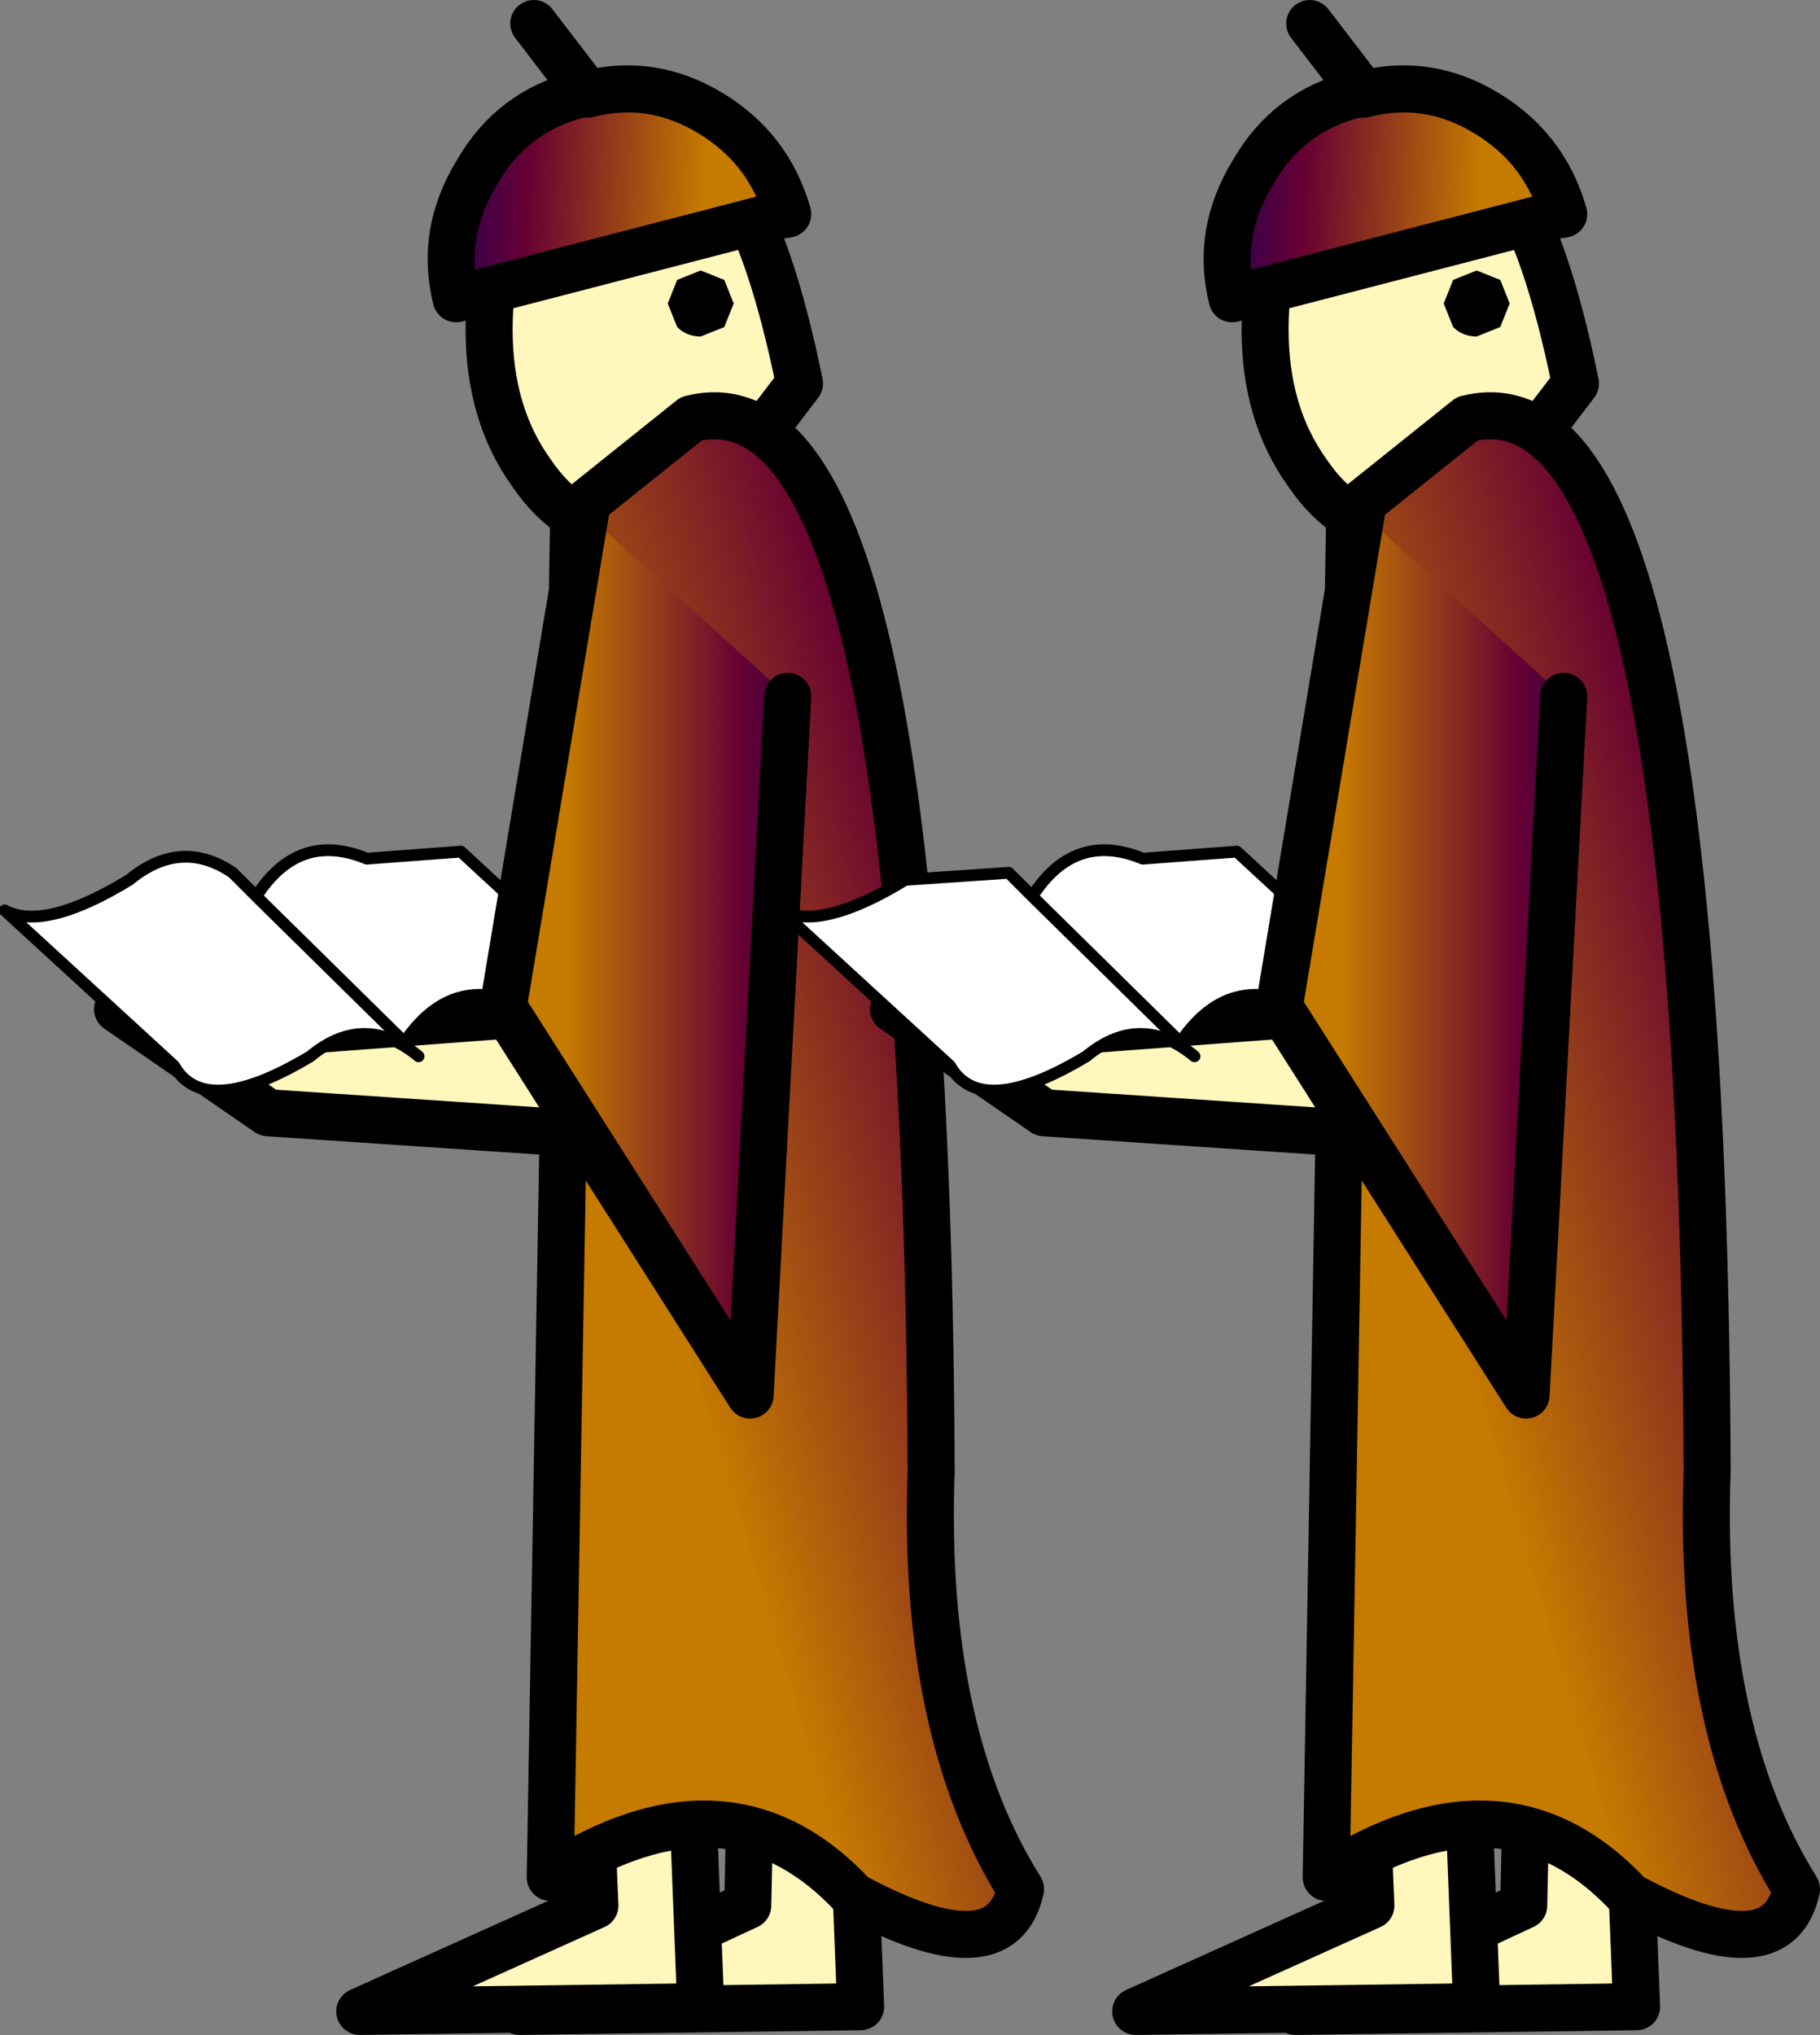
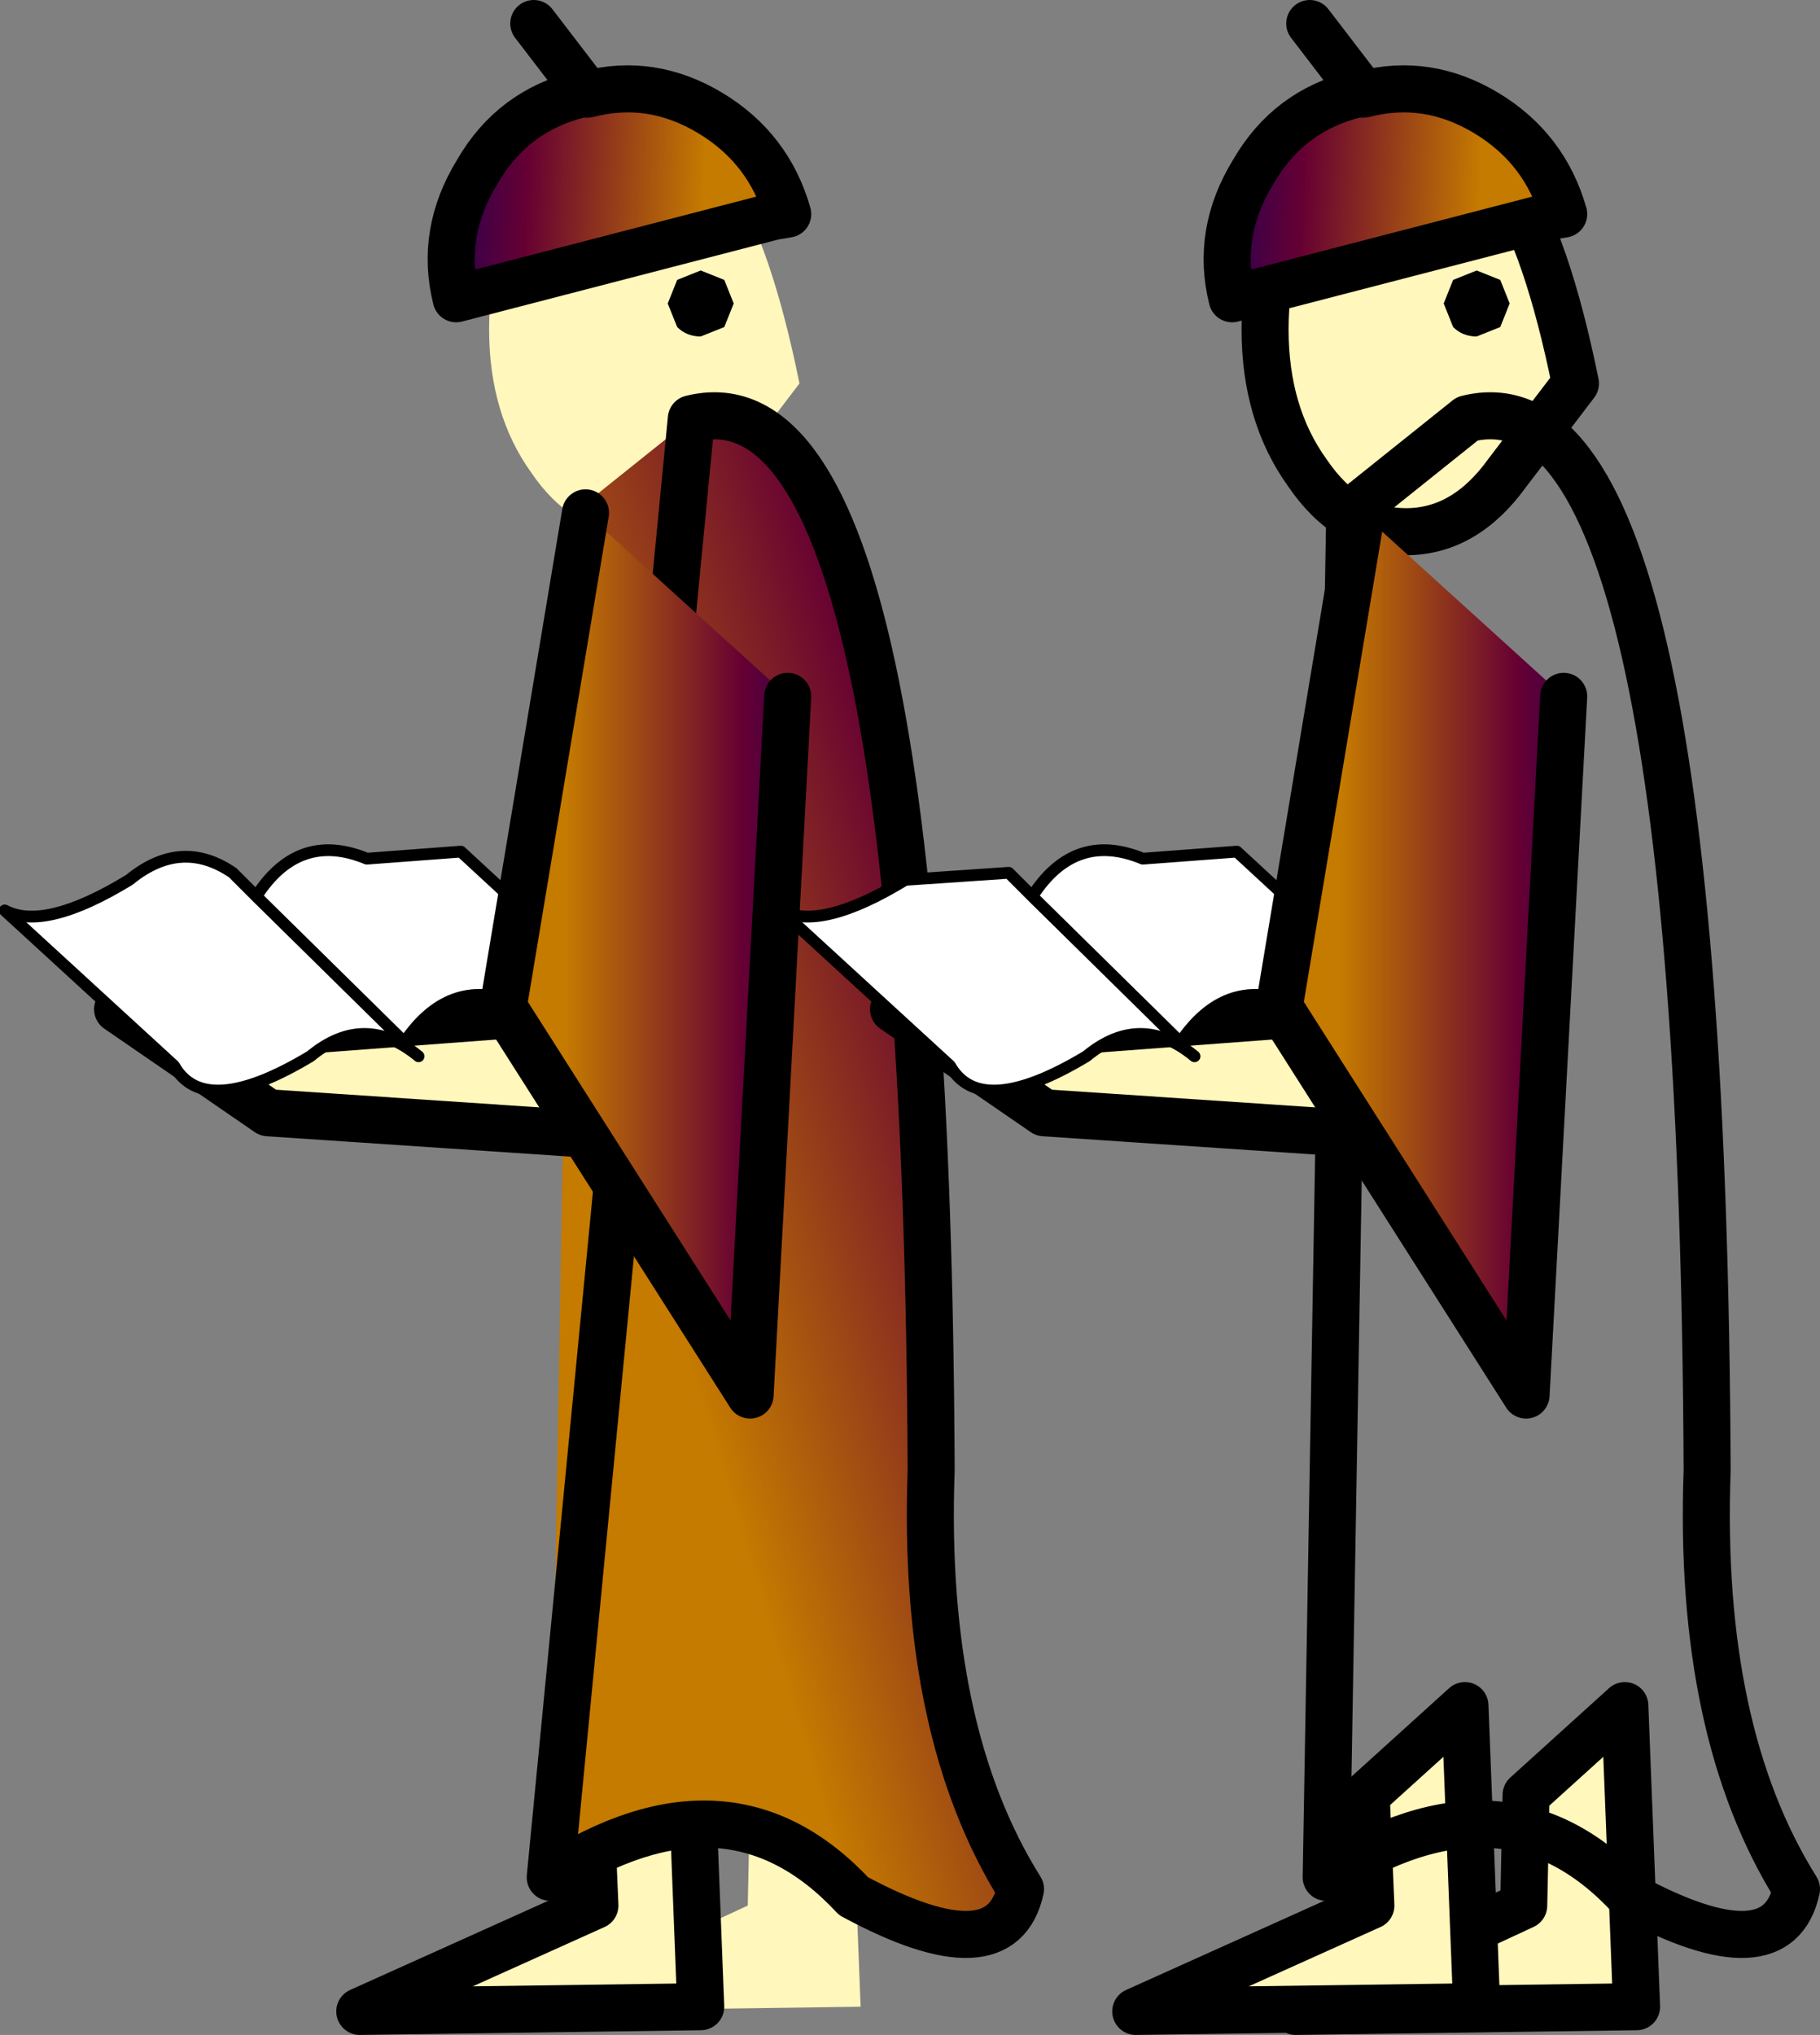
<svg xmlns="http://www.w3.org/2000/svg" height="43.25px" width="38.7px">
  <rect width="100%" height="100%" fill="#808080" stroke="none" />
  <g transform="matrix(1.0, 0.0, 0.0, 1.0, 35.2, 23.4)">
    <path d="M-16.9 19.25 L-24.15 19.35 -19.3 17.1 -19.25 14.75 -17.15 12.85 -16.9 19.25" fill="#fff7bb" fill-rule="evenodd" stroke="none" />
-     <path d="M-16.9 19.25 L-17.15 12.85 -19.25 14.75 -19.3 17.1 -24.15 19.35 -16.9 19.25 Z" fill="none" stroke="#000000" stroke-linecap="round" stroke-linejoin="round" stroke-width="1.0" />
    <path d="M-20.3 19.25 L-27.55 19.35 -22.55 17.1 -22.65 14.75 -20.55 12.85 -20.3 19.25" fill="#fff7bb" fill-rule="evenodd" stroke="none" />
    <path d="M-20.3 19.25 L-20.55 12.85 -22.65 14.75 -22.55 17.1 -27.55 19.35 -20.3 19.25 Z" fill="none" stroke="#000000" stroke-linecap="round" stroke-linejoin="round" stroke-width="1.0" />
    <path d="M-21.0 -16.95 L-20.8 -16.45 Q-20.6 -16.25 -20.3 -16.25 L-19.8 -16.45 -19.6 -16.95 -19.8 -17.45 -20.3 -17.65 -20.8 -17.45 -21.0 -16.95 M-23.9 -13.35 Q-24.8 -14.6 -24.8 -16.4 -24.8 -18.2 -23.9 -19.5 -23.05 -20.75 -21.8 -20.75 -20.55 -20.75 -19.65 -19.5 -18.8 -18.2 -18.2 -15.25 L-19.65 -13.35 Q-20.55 -12.1 -21.8 -12.1 -23.05 -12.1 -23.9 -13.35" fill="#fff7bb" fill-rule="evenodd" stroke="none" />
    <path d="M-21.0 -16.95 L-20.8 -17.45 -20.3 -17.65 -19.8 -17.45 -19.6 -16.95 -19.8 -16.45 -20.3 -16.25 Q-20.6 -16.25 -20.8 -16.45 L-21.0 -16.95" fill="#000000" fill-rule="evenodd" stroke="none" />
-     <path d="M-23.9 -13.35 Q-23.05 -12.1 -21.8 -12.1 -20.55 -12.1 -19.65 -13.35 L-18.2 -15.25 Q-18.8 -18.2 -19.65 -19.5 -20.55 -20.75 -21.8 -20.75 -23.05 -20.75 -23.9 -19.5 -24.8 -18.2 -24.8 -16.4 -24.8 -14.6 -23.9 -13.35 Z" fill="none" stroke="#000000" stroke-linecap="round" stroke-linejoin="round" stroke-width="1.0" />
    <path d="M-22.7 -21.4 Q-21.35 -21.75 -20.1 -21.0 -18.85 -20.25 -18.45 -18.85 L-18.75 -18.8 -25.5 -17.05 Q-25.85 -18.45 -25.05 -19.75 -24.3 -21.05 -22.85 -21.4 L-22.7 -21.4" fill="url(#gradient0)" fill-rule="evenodd" stroke="none" />
    <path d="M-22.7 -21.4 L-22.85 -21.4 Q-24.3 -21.05 -25.05 -19.75 -25.85 -18.45 -25.5 -17.05 L-18.75 -18.8 -18.45 -18.85 Q-18.85 -20.25 -20.1 -21.0 -21.35 -21.75 -22.7 -21.4 L-23.85 -22.9" fill="none" stroke="#000000" stroke-linecap="round" stroke-linejoin="round" stroke-width="1.0" />
    <path d="M-20.5 -14.5 Q-15.5 -15.75 -15.4 7.85 -15.6 13.4 -13.5 16.75 -13.9 18.6 -17.05 16.9 -19.7 14.05 -23.5 16.5 L-23.0 -12.5 -20.5 -14.5" fill="url(#gradient1)" fill-rule="evenodd" stroke="none" />
-     <path d="M-20.5 -14.5 Q-15.5 -15.75 -15.4 7.85 -15.6 13.4 -13.5 16.75 -13.9 18.6 -17.05 16.9 -19.7 14.05 -23.5 16.5 L-23.0 -12.5 -20.5 -14.5 Z" fill="none" stroke="#000000" stroke-linecap="round" stroke-linejoin="round" stroke-width="1.0" />
+     <path d="M-20.5 -14.5 Q-15.5 -15.75 -15.4 7.85 -15.6 13.4 -13.5 16.75 -13.9 18.6 -17.05 16.9 -19.7 14.05 -23.5 16.5 Z" fill="none" stroke="#000000" stroke-linecap="round" stroke-linejoin="round" stroke-width="1.0" />
    <path d="M-22.75 -1.95 L-22.05 0.75 -29.5 0.25 -32.7 -1.95 -28.75 -1.5 -22.75 -1.95" fill="#fff7bb" fill-rule="evenodd" stroke="none" />
    <path d="M-22.75 -1.95 L-22.05 0.75 -29.5 0.25 -32.7 -1.95 -28.75 -1.5 -22.75 -1.95 Z" fill="none" stroke="#000000" stroke-linecap="round" stroke-linejoin="round" stroke-width="1.0" />
    <path d="M-26.3 -0.95 Q-27.45 -1.9 -28.6 -0.95 -30.85 0.4 -31.5 -0.75 L-35.1 -4.05 Q-34.25 -3.6 -32.45 -4.7 -31.35 -5.6 -30.25 -4.85 L-29.75 -4.35 Q-28.85 -5.75 -27.4 -5.15 L-25.4 -5.3 -22.15 -2.3 Q-22.6 -1.55 -24.25 -2.1 -25.65 -2.65 -26.6 -1.25 L-26.3 -0.95 M-26.6 -1.25 L-29.7 -4.3 -29.75 -4.35 -29.7 -4.3 -26.6 -1.25" fill="#ffffff" fill-rule="evenodd" stroke="none" />
    <path d="M-26.3 -0.95 Q-27.45 -1.9 -28.6 -0.95 -30.85 0.4 -31.5 -0.75 L-35.1 -4.05 Q-34.25 -3.6 -32.45 -4.7 -31.35 -5.6 -30.25 -4.85 L-29.75 -4.35 Q-28.85 -5.75 -27.4 -5.15 L-25.4 -5.3 -22.15 -2.3 Q-22.6 -1.55 -24.25 -2.1 -25.65 -2.65 -26.6 -1.25 L-29.7 -4.3 -29.75 -4.35" fill="none" stroke="#000000" stroke-linecap="round" stroke-linejoin="round" stroke-width="0.25" />
    <path d="M-22.75 -12.5 L-18.45 -8.6 -19.25 6.25 -24.5 -2.0 -22.75 -12.5" fill="url(#gradient2)" fill-rule="evenodd" stroke="none" />
    <path d="M-18.45 -8.6 L-19.25 6.25 -24.5 -2.0 -22.75 -12.5" fill="none" stroke="#000000" stroke-linecap="round" stroke-linejoin="round" stroke-width="1.0" />
    <path d="M-0.4 19.25 L-7.65 19.35 -2.8 17.1 -2.75 14.75 -0.65 12.85 -0.4 19.25" fill="#fff7bb" fill-rule="evenodd" stroke="none" />
    <path d="M-0.4 19.25 L-0.65 12.85 -2.75 14.75 -2.8 17.1 -7.65 19.35 -0.4 19.25 Z" fill="none" stroke="#000000" stroke-linecap="round" stroke-linejoin="round" stroke-width="1.0" />
    <path d="M-3.8 19.25 L-11.05 19.35 -6.05 17.1 -6.15 14.75 -4.05 12.85 -3.8 19.25" fill="#fff7bb" fill-rule="evenodd" stroke="none" />
    <path d="M-3.8 19.25 L-4.05 12.85 -6.15 14.75 -6.05 17.1 -11.05 19.35 -3.8 19.25 Z" fill="none" stroke="#000000" stroke-linecap="round" stroke-linejoin="round" stroke-width="1.0" />
    <path d="M-3.8 -17.65 L-4.3 -17.45 -4.5 -16.95 -4.3 -16.45 Q-4.1 -16.25 -3.8 -16.25 L-3.3 -16.45 -3.1 -16.95 -3.3 -17.45 -3.8 -17.65 M-7.4 -19.5 Q-6.55 -20.75 -5.3 -20.75 -4.05 -20.75 -3.15 -19.5 -2.3 -18.2 -1.7 -15.25 L-3.15 -13.35 Q-4.05 -12.1 -5.3 -12.1 -6.55 -12.1 -7.4 -13.35 -8.3 -14.6 -8.3 -16.4 -8.3 -18.2 -7.4 -19.5" fill="#fff7bb" fill-rule="evenodd" stroke="none" />
    <path d="M-3.8 -17.65 L-3.3 -17.45 -3.1 -16.95 -3.3 -16.45 -3.8 -16.25 Q-4.1 -16.25 -4.3 -16.45 L-4.5 -16.95 -4.3 -17.45 -3.8 -17.65" fill="#000000" fill-rule="evenodd" stroke="none" />
    <path d="M-7.4 -19.5 Q-8.3 -18.2 -8.3 -16.4 -8.3 -14.6 -7.4 -13.35 -6.55 -12.1 -5.3 -12.1 -4.05 -12.1 -3.15 -13.35 L-1.7 -15.25 Q-2.3 -18.2 -3.15 -19.5 -4.05 -20.75 -5.3 -20.75 -6.55 -20.75 -7.4 -19.5 Z" fill="none" stroke="#000000" stroke-linecap="round" stroke-linejoin="round" stroke-width="1.0" />
    <path d="M-6.2 -21.4 Q-4.85 -21.75 -3.6 -21.0 -2.35 -20.25 -1.95 -18.85 L-2.25 -18.8 -9.0 -17.05 Q-9.35 -18.45 -8.55 -19.75 -7.8 -21.05 -6.35 -21.4 L-6.2 -21.4" fill="url(#gradient3)" fill-rule="evenodd" stroke="none" />
    <path d="M-6.2 -21.4 L-6.35 -21.4 Q-7.8 -21.05 -8.55 -19.75 -9.35 -18.45 -9.0 -17.05 L-2.25 -18.8 -1.95 -18.85 Q-2.35 -20.25 -3.6 -21.0 -4.85 -21.75 -6.2 -21.4 L-7.35 -22.9" fill="none" stroke="#000000" stroke-linecap="round" stroke-linejoin="round" stroke-width="1.0" />
-     <path d="M-4.0 -14.5 Q1.0 -15.75 1.1 7.85 0.9 13.4 3.0 16.75 2.6 18.6 -0.55 16.9 -3.2 14.05 -7.0 16.5 L-6.5 -12.5 -4.0 -14.5" fill="url(#gradient4)" fill-rule="evenodd" stroke="none" />
    <path d="M-4.0 -14.5 Q1.0 -15.75 1.1 7.85 0.9 13.4 3.0 16.75 2.6 18.6 -0.55 16.9 -3.2 14.05 -7.0 16.5 L-6.5 -12.5 -4.0 -14.5 Z" fill="none" stroke="#000000" stroke-linecap="round" stroke-linejoin="round" stroke-width="1.0" />
    <path d="M-6.25 -1.95 L-5.55 0.75 -13.0 0.25 -16.2 -1.95 -12.25 -1.5 -6.25 -1.95" fill="#fff7bb" fill-rule="evenodd" stroke="none" />
    <path d="M-6.25 -1.95 L-5.55 0.75 -13.0 0.25 -16.2 -1.95 -12.25 -1.5 -6.25 -1.95 Z" fill="none" stroke="#000000" stroke-linecap="round" stroke-linejoin="round" stroke-width="1.0" />
    <path d="M-9.8 -0.95 Q-10.95 -1.9 -12.1 -0.95 -14.35 0.4 -15.0 -0.75 L-18.6 -4.05 Q-17.75 -3.6 -15.95 -4.7 L-13.75 -4.85 -13.25 -4.35 Q-12.35 -5.75 -10.9 -5.15 L-8.9 -5.3 -5.65 -2.3 Q-6.1 -1.55 -7.75 -2.1 -9.15 -2.65 -10.1 -1.25 L-9.8 -0.95 M-13.25 -4.35 L-13.2 -4.3 -10.1 -1.25 -13.2 -4.3 -13.25 -4.35" fill="#ffffff" fill-rule="evenodd" stroke="none" />
    <path d="M-9.8 -0.95 Q-10.95 -1.9 -12.1 -0.95 -14.35 0.4 -15.0 -0.75 L-18.6 -4.05 Q-17.75 -3.6 -15.95 -4.7 L-13.75 -4.85 -13.25 -4.35 Q-12.35 -5.75 -10.9 -5.15 L-8.9 -5.3 -5.65 -2.3 Q-6.1 -1.55 -7.75 -2.1 -9.15 -2.65 -10.1 -1.25 L-13.2 -4.3 -13.25 -4.35" fill="none" stroke="#000000" stroke-linecap="round" stroke-linejoin="round" stroke-width="0.25" />
    <path d="M-6.25 -12.5 L-1.95 -8.6 -2.75 6.25 -8.0 -2.0 -6.25 -12.5" fill="url(#gradient5)" fill-rule="evenodd" stroke="none" />
    <path d="M-1.95 -8.6 L-2.75 6.25 -8.0 -2.0 -6.25 -12.5" fill="none" stroke="#000000" stroke-linecap="round" stroke-linejoin="round" stroke-width="1.0" />
  </g>
  <defs>
    <linearGradient gradientTransform="matrix(-0.004, -2.0E-4, -9.0E-4, 0.021, -25.5, 26.9)" gradientUnits="userSpaceOnUse" id="gradient0" spreadMethod="pad" x1="-819.2" x2="819.2">
      <stop offset="0.0" stop-color="#c57a00" />
      <stop offset="0.573" stop-color="#660033" />
      <stop offset="1.0" stop-color="#000066" />
    </linearGradient>
    <linearGradient gradientTransform="matrix(0.008, -0.002, 0.006, 0.02, -14.4, 2.55)" gradientUnits="userSpaceOnUse" id="gradient1" spreadMethod="pad" x1="-819.2" x2="819.2">
      <stop offset="0.0" stop-color="#c57a00" />
      <stop offset="0.573" stop-color="#660033" />
      <stop offset="1.0" stop-color="#000066" />
    </linearGradient>
    <linearGradient gradientTransform="matrix(0.004, 0.0, 0.0, 0.009, -19.9, -3.4)" gradientUnits="userSpaceOnUse" id="gradient2" spreadMethod="pad" x1="-819.2" x2="819.2">
      <stop offset="0.0" stop-color="#c57a00" />
      <stop offset="0.573" stop-color="#660033" />
      <stop offset="1.0" stop-color="#000066" />
    </linearGradient>
    <linearGradient gradientTransform="matrix(-0.004, -2.0E-4, -9.0E-4, 0.021, -9.0, 26.9)" gradientUnits="userSpaceOnUse" id="gradient3" spreadMethod="pad" x1="-819.2" x2="819.2">
      <stop offset="0.0" stop-color="#c57a00" />
      <stop offset="0.573" stop-color="#660033" />
      <stop offset="1.0" stop-color="#000066" />
    </linearGradient>
    <linearGradient gradientTransform="matrix(0.008, -0.002, 0.006, 0.02, 2.1, 2.55)" gradientUnits="userSpaceOnUse" id="gradient4" spreadMethod="pad" x1="-819.2" x2="819.2">
      <stop offset="0.0" stop-color="#c57a00" />
      <stop offset="0.573" stop-color="#660033" />
      <stop offset="1.0" stop-color="#000066" />
    </linearGradient>
    <linearGradient gradientTransform="matrix(0.004, 0.0, 0.0, 0.009, -3.4, -3.4)" gradientUnits="userSpaceOnUse" id="gradient5" spreadMethod="pad" x1="-819.2" x2="819.2">
      <stop offset="0.0" stop-color="#c57a00" />
      <stop offset="0.573" stop-color="#660033" />
      <stop offset="1.0" stop-color="#000066" />
    </linearGradient>
  </defs>
</svg>